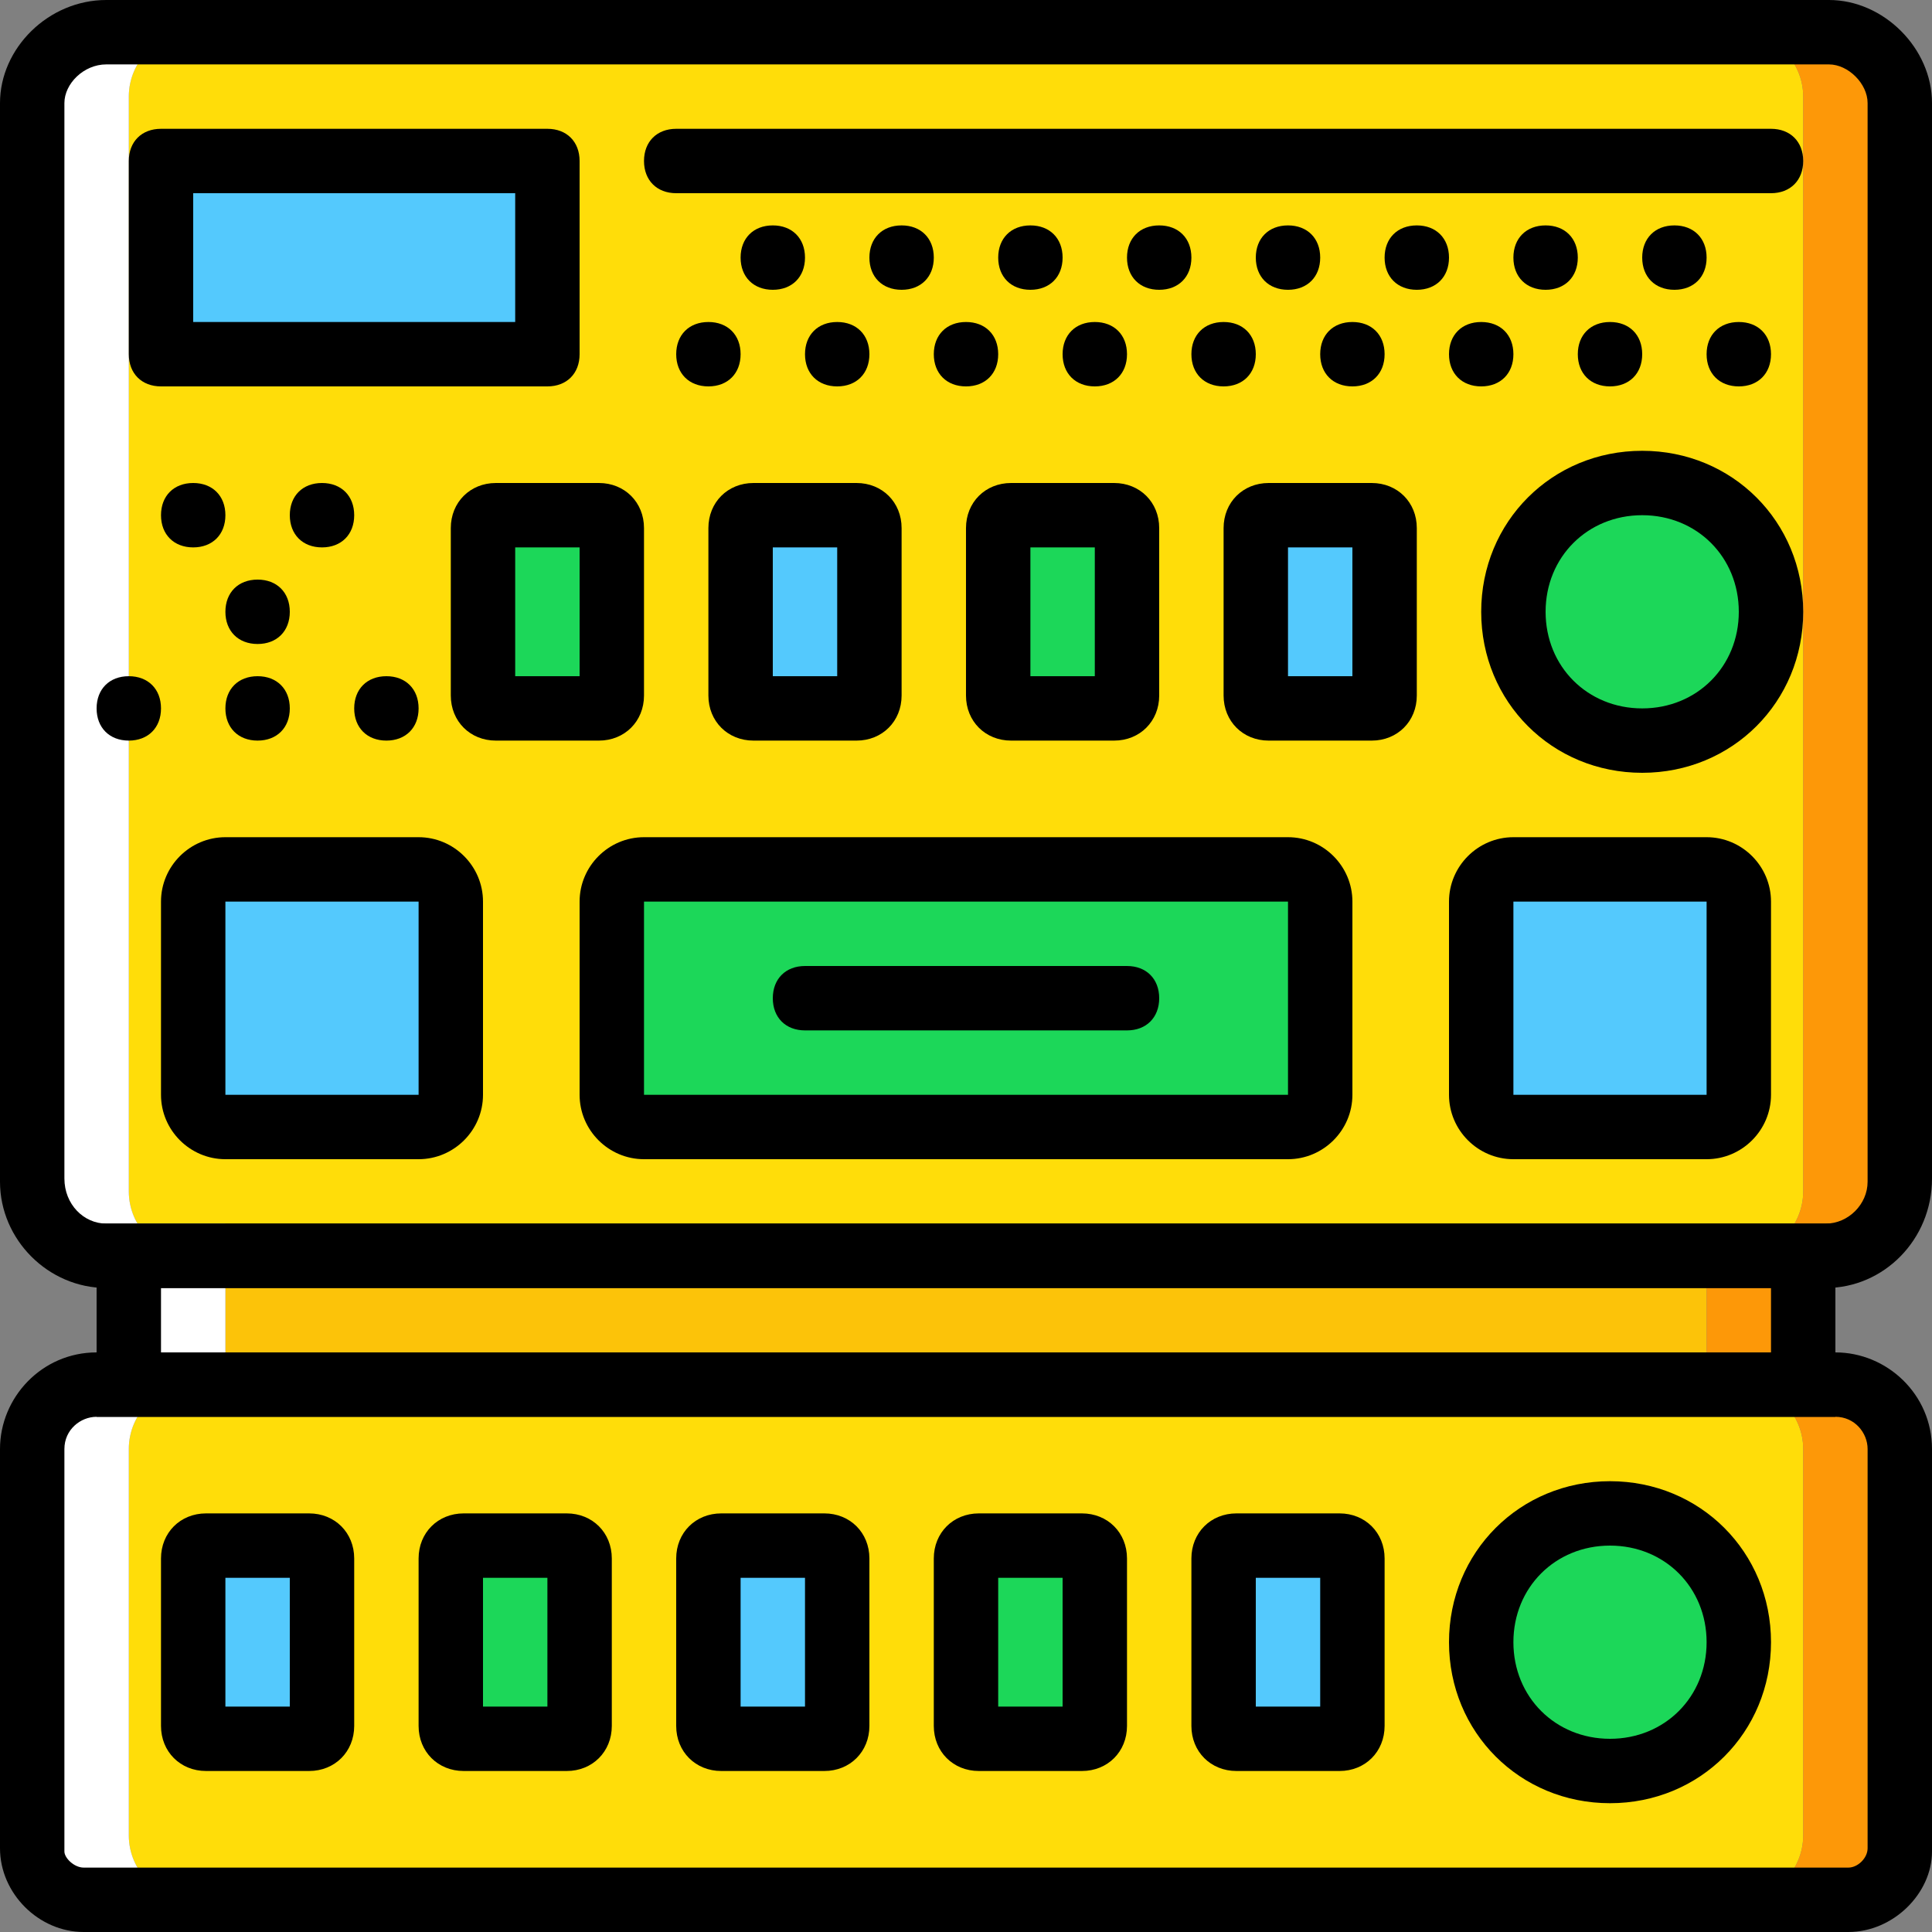
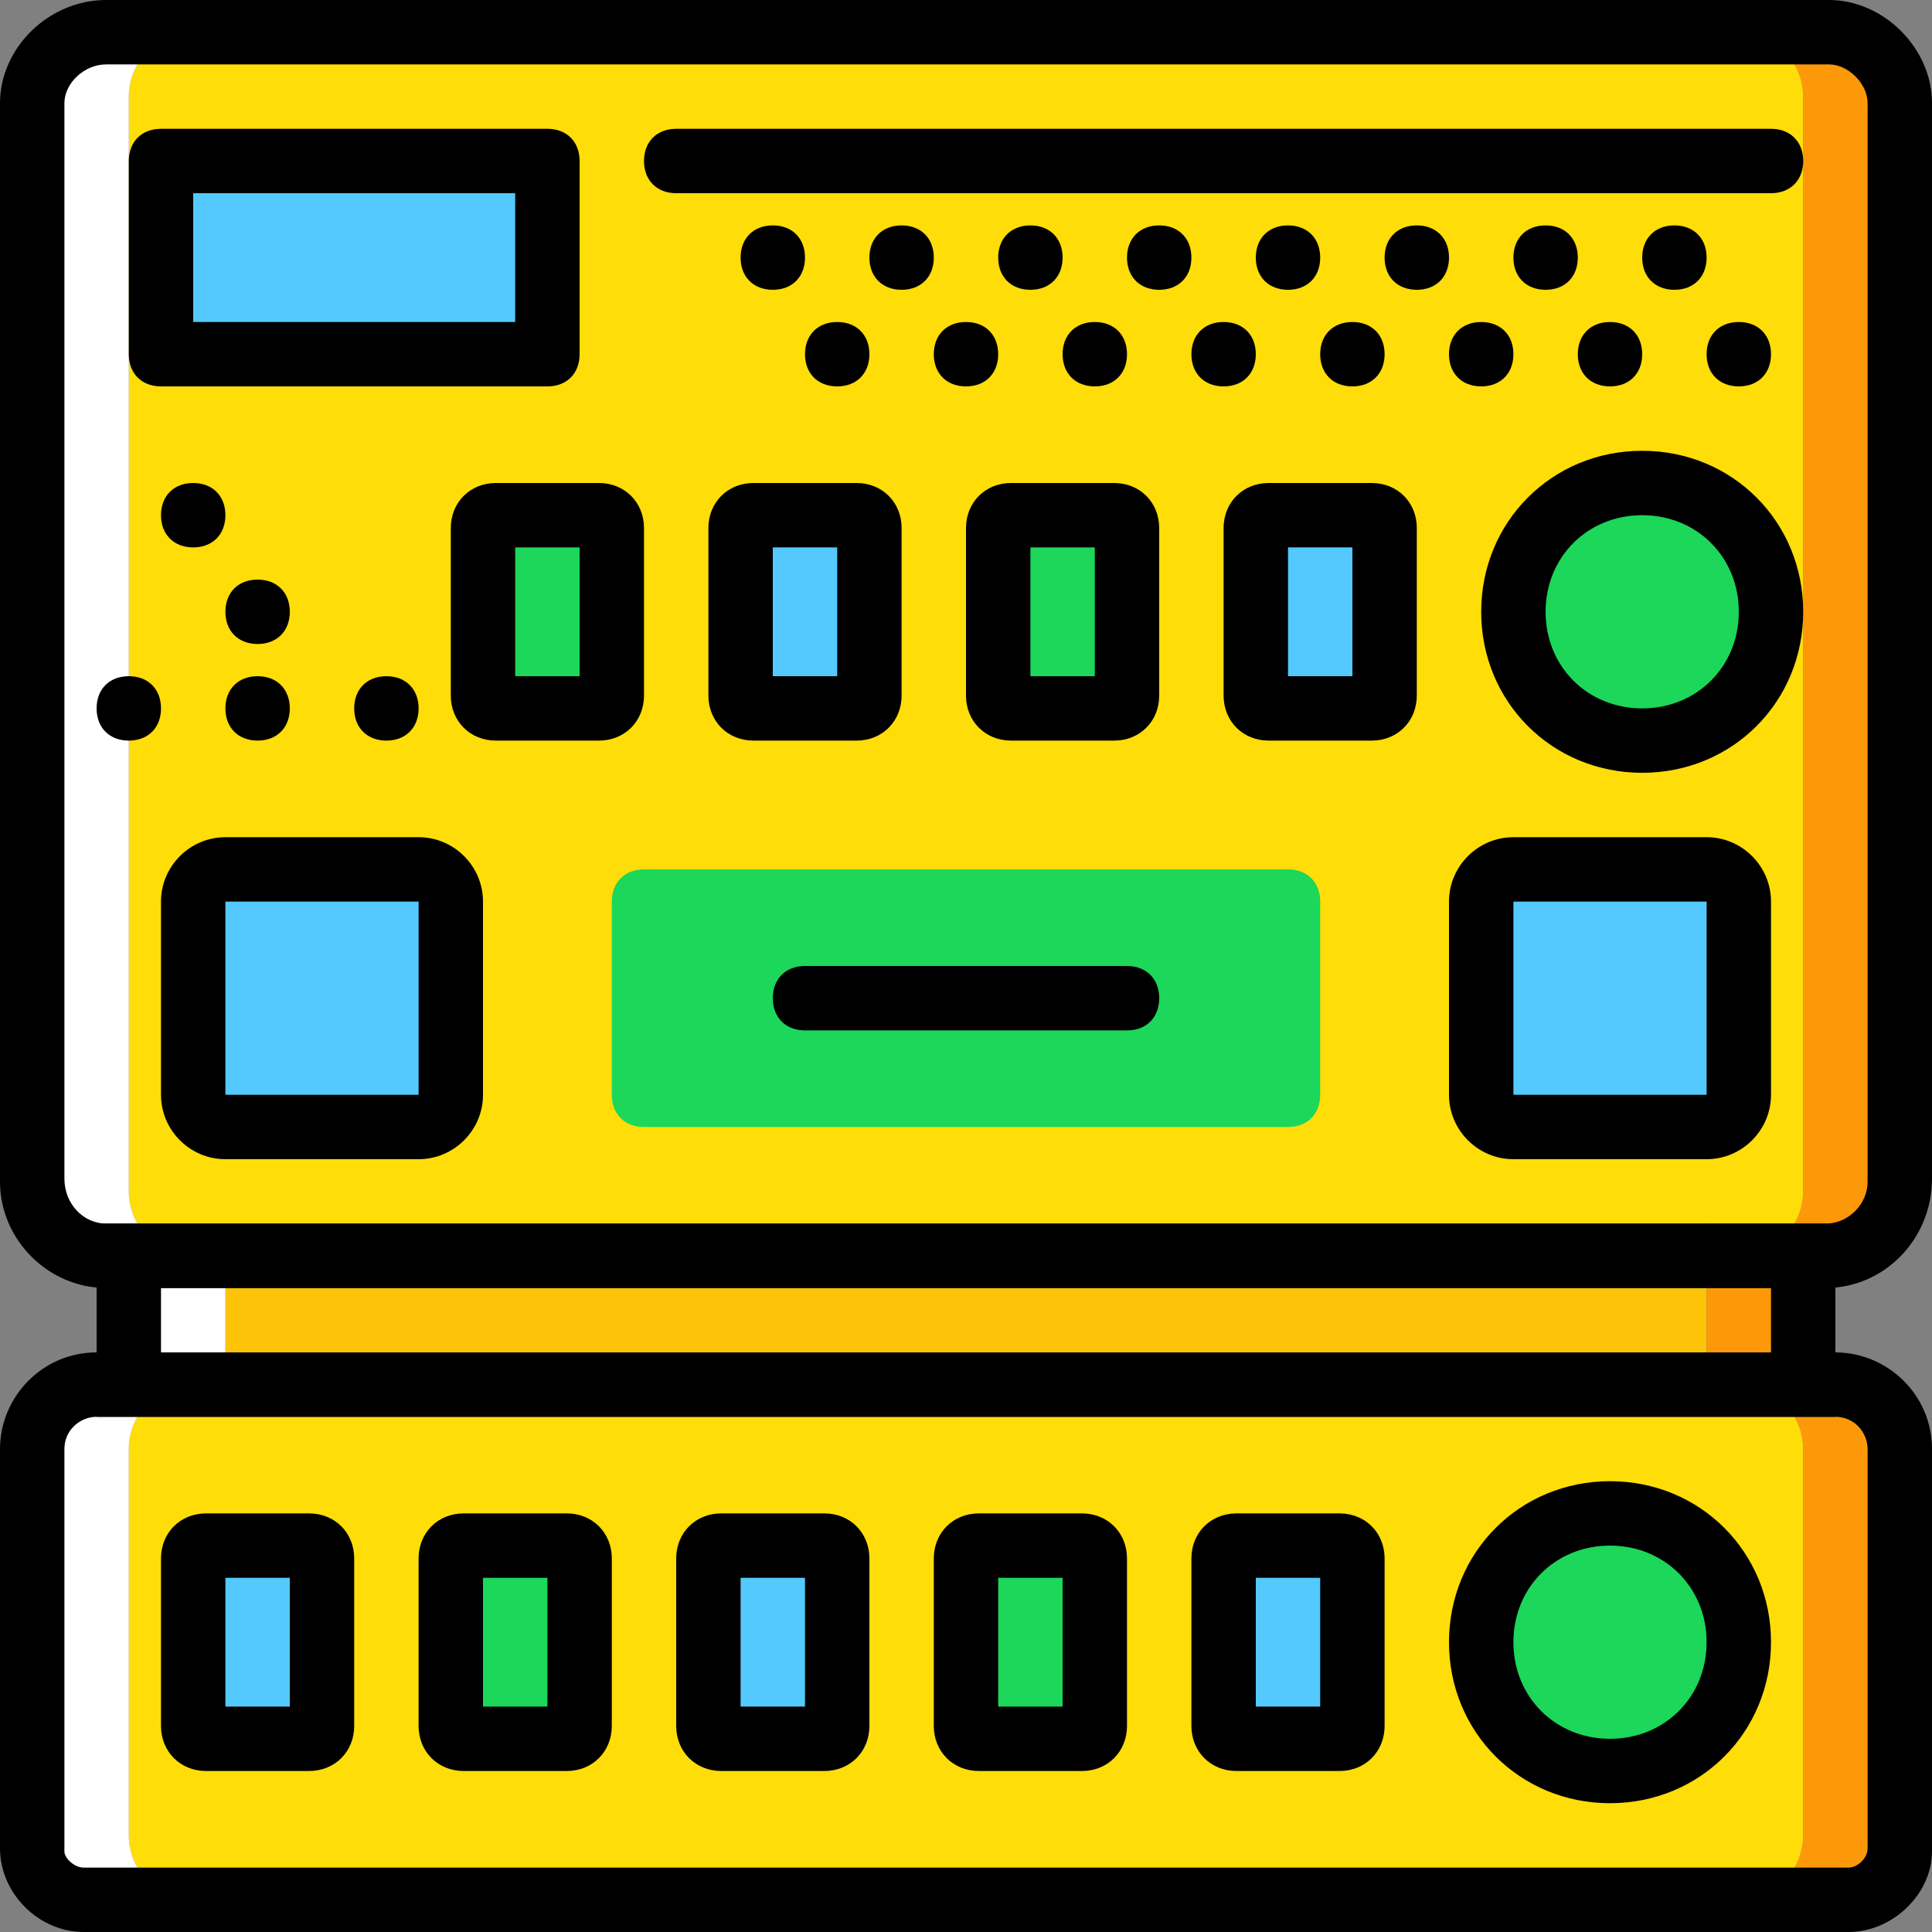
<svg xmlns="http://www.w3.org/2000/svg" height="800px" width="800px" version="1.1" id="Layer_1" viewBox="0 0 512 512" xml:space="preserve">
  <rect x="0" y="0" width="512" height="512" fill="#808080" stroke="none" />
  <g transform="translate(0 1)">
    <path style="fill:#FFDD09;" d="M460.8,331.8H51.2c-9.387,0-17.067-7.68-17.067-17.067V24.6c0-9.387,7.68-17.067,17.067-17.067    h409.6c9.387,0,17.067,7.68,17.067,17.067v290.133C477.867,324.12,470.187,331.8,460.8,331.8" />
    <path style="fill:#FFFFFF;" d="M34.133,314.733V24.6c0-9.387,7.68-17.067,17.067-17.067H25.6c-9.387,0-17.067,7.68-17.067,17.067    v290.133c0,9.387,7.68,17.067,17.067,17.067h25.6C41.813,331.8,34.133,324.12,34.133,314.733" />
    <path style="fill:#FD9808;" d="M486.4,7.533h-25.6c9.387,0,17.067,7.68,17.067,17.067v290.133c0,9.387-7.68,17.067-17.067,17.067    h25.6c9.387,0,17.067-7.68,17.067-17.067V24.6C503.467,15.213,495.787,7.533,486.4,7.533" />
    <path style="fill:#1CD759;" d="M435.2,127c18.773,0,34.133,15.36,34.133,34.133s-15.36,34.133-34.133,34.133    c-18.773,0-34.133-15.36-34.133-34.133S416.427,127,435.2,127" />
    <g>
      <path style="fill:#54C9FD;" d="M42.667,92.867h102.4v-51.2h-102.4V92.867z" />
      <path style="fill:#54C9FD;" d="M226.987,186.733H199.68c-1.707,0-3.413-1.707-3.413-3.413v-44.373     c0-1.707,1.707-3.413,3.413-3.413h27.307c1.707,0,3.413,1.707,3.413,3.413v44.373C230.4,185.027,228.693,186.733,226.987,186.733" />
    </g>
    <g>
      <path style="fill:#1CD759;" d="M158.72,186.733h-27.307c-1.707,0-3.413-1.707-3.413-3.413v-44.373     c0-1.707,1.707-3.413,3.413-3.413h27.307c1.707,0,3.413,1.707,3.413,3.413v44.373C162.133,185.027,160.427,186.733,158.72,186.733     " />
      <path style="fill:#1CD759;" d="M295.253,186.733h-27.307c-1.707,0-3.413-1.707-3.413-3.413v-44.373     c0-1.707,1.707-3.413,3.413-3.413h27.307c1.707,0,3.413,1.707,3.413,3.413v44.373C298.667,185.027,296.96,186.733,295.253,186.733     " />
    </g>
    <g>
      <path style="fill:#54C9FD;" d="M363.52,186.733h-27.307c-1.707,0-3.413-1.707-3.413-3.413v-44.373     c0-1.707,1.707-3.413,3.413-3.413h27.307c1.707,0,3.413,1.707,3.413,3.413v44.373C366.933,185.027,365.227,186.733,363.52,186.733     " />
      <path style="fill:#54C9FD;" d="M110.933,297.667h-51.2c-5.12,0-8.533-3.413-8.533-8.533v-51.2c0-5.12,3.413-8.533,8.533-8.533     h51.2c5.12,0,8.533,3.413,8.533,8.533v51.2C119.467,294.253,116.053,297.667,110.933,297.667" />
    </g>
    <path style="fill:#1CD759;" d="M341.333,297.667H170.667c-5.12,0-8.533-3.413-8.533-8.533v-51.2c0-5.12,3.413-8.533,8.533-8.533    h170.667c5.12,0,8.533,3.413,8.533,8.533v51.2C349.867,294.253,346.453,297.667,341.333,297.667" />
    <path style="fill:#54C9FD;" d="M452.267,297.667h-51.2c-5.12,0-8.533-3.413-8.533-8.533v-51.2c0-5.12,3.413-8.533,8.533-8.533h51.2    c5.12,0,8.533,3.413,8.533,8.533v51.2C460.8,294.253,457.387,297.667,452.267,297.667" />
    <path style="fill:#FCC309;" d="M59.733,365.933h392.533v-42.667H59.733V365.933z" />
    <path style="fill:#FFFFFF;" d="M34.133,365.933h25.6v-42.667h-25.6V365.933z" />
    <path style="fill:#FD9808;" d="M452.267,365.933h25.6v-42.667h-25.6V365.933z" />
    <path style="fill:#FFDD09;" d="M460.8,502.467H51.2c-9.387,0-17.067-7.68-17.067-17.067V383c0-9.387,7.68-17.067,17.067-17.067    h409.6c9.387,0,17.067,7.68,17.067,17.067v102.4C477.867,494.787,470.187,502.467,460.8,502.467" />
    <path style="fill:#FFFFFF;" d="M34.133,485.4V383c0-9.387,7.68-17.067,17.067-17.067H25.6c-9.387,0-17.067,7.68-17.067,17.067    v102.4c0,9.387,7.68,17.067,17.067,17.067h25.6C41.813,502.467,34.133,494.787,34.133,485.4" />
    <path style="fill:#FD9808;" d="M486.4,365.933h-25.6c9.387,0,17.067,7.68,17.067,17.067v102.4c0,9.387-7.68,17.067-17.067,17.067    h25.6c9.387,0,17.067-7.68,17.067-17.067V383C503.467,373.613,495.787,365.933,486.4,365.933" />
    <path style="fill:#1CD759;" d="M426.667,400.067c18.773,0,34.133,15.36,34.133,34.133c0,18.773-15.36,34.133-34.133,34.133    s-34.133-15.36-34.133-34.133C392.533,415.427,407.893,400.067,426.667,400.067" />
    <path style="fill:#54C9FD;" d="M218.453,459.8h-27.307c-1.707,0-3.413-1.707-3.413-3.413v-44.373c0-1.707,1.707-3.413,3.413-3.413    h27.307c1.707,0,3.413,1.707,3.413,3.413v44.373C221.867,458.093,220.16,459.8,218.453,459.8" />
    <path style="fill:#1CD759;" d="M150.187,459.8H122.88c-1.707,0-3.413-1.707-3.413-3.413v-44.373c0-1.707,1.707-3.413,3.413-3.413    h27.307c1.707,0,3.413,1.707,3.413,3.413v44.373C153.6,458.093,151.893,459.8,150.187,459.8" />
    <path style="fill:#54C9FD;" d="M81.92,459.8H54.613c-1.707,0-3.413-1.707-3.413-3.413v-44.373c0-1.707,1.707-3.413,3.413-3.413    H81.92c1.707,0,3.413,1.707,3.413,3.413v44.373C85.333,458.093,83.627,459.8,81.92,459.8" />
    <path style="fill:#1CD759;" d="M286.72,459.8h-27.307c-1.707,0-3.413-1.707-3.413-3.413v-44.373c0-1.707,1.707-3.413,3.413-3.413    h27.307c1.707,0,3.413,1.707,3.413,3.413v44.373C290.133,458.093,288.427,459.8,286.72,459.8" />
    <path style="fill:#54C9FD;" d="M354.987,459.8H327.68c-1.707,0-3.413-1.707-3.413-3.413v-44.373c0-1.707,1.707-3.413,3.413-3.413    h27.307c1.707,0,3.413,1.707,3.413,3.413v44.373C358.4,458.093,356.693,459.8,354.987,459.8" />
-     <path d="M426.667,476.867c-23.893,0-42.667-18.773-42.667-42.667c0-23.893,18.773-42.667,42.667-42.667    s42.667,18.773,42.667,42.667C469.333,458.093,450.56,476.867,426.667,476.867z M426.667,408.6c-14.507,0-25.6,11.093-25.6,25.6    c0,14.507,11.093,25.6,25.6,25.6s25.6-11.093,25.6-25.6C452.267,419.693,441.173,408.6,426.667,408.6z" />
+     <path d="M426.667,476.867c-23.893,0-42.667-18.773-42.667-42.667c0-23.893,18.773-42.667,42.667-42.667    s42.667,18.773,42.667,42.667C469.333,458.093,450.56,476.867,426.667,476.867z M426.667,408.6c-14.507,0-25.6,11.093-25.6,25.6    c0,14.507,11.093,25.6,25.6,25.6s25.6-11.093,25.6-25.6C452.267,419.693,441.173,408.6,426.667,408.6" />
    <path d="M218.453,468.333h-27.307c-6.827,0-11.947-5.12-11.947-11.947v-44.373c0-6.827,5.12-11.947,11.947-11.947h27.307    c6.827,0,11.947,5.12,11.947,11.947v44.373C230.4,463.213,225.28,468.333,218.453,468.333z M196.267,451.267h17.067v-34.133    h-17.067V451.267z" />
    <path d="M150.187,468.333H122.88c-6.827,0-11.947-5.12-11.947-11.947v-44.373c0-6.827,5.12-11.947,11.947-11.947h27.307    c6.827,0,11.947,5.12,11.947,11.947v44.373C162.133,463.213,157.013,468.333,150.187,468.333z M128,451.267h17.067v-34.133H128    V451.267z" />
    <path d="M81.92,468.333H54.613c-6.827,0-11.947-5.12-11.947-11.947v-44.373c0-6.827,5.12-11.947,11.947-11.947H81.92    c6.827,0,11.947,5.12,11.947,11.947v44.373C93.867,463.213,88.747,468.333,81.92,468.333z M59.733,451.267H76.8v-34.133H59.733    V451.267z" />
    <path d="M286.72,468.333h-27.307c-6.827,0-11.947-5.12-11.947-11.947v-44.373c0-6.827,5.12-11.947,11.947-11.947h27.307    c6.827,0,11.947,5.12,11.947,11.947v44.373C298.667,463.213,293.547,468.333,286.72,468.333z M264.533,451.267H281.6v-34.133    h-17.067V451.267z" />
    <path d="M354.987,468.333H327.68c-6.827,0-11.947-5.12-11.947-11.947v-44.373c0-6.827,5.12-11.947,11.947-11.947h27.307    c6.827,0,11.947,5.12,11.947,11.947v44.373C366.933,463.213,361.813,468.333,354.987,468.333z M332.8,451.267h17.067v-34.133H332.8    V451.267z" />
    <path d="M489.813,511H22.187C10.24,511,0,500.76,0,488.813V383c0-13.653,11.093-25.6,25.6-25.6h460.8    c13.653,0,25.6,11.093,25.6,25.6v106.667C512,500.76,501.76,511,489.813,511z M25.6,374.467c-4.267,0-8.533,3.413-8.533,8.533    v106.667c0,1.707,2.56,4.267,5.12,4.267h467.627c2.56,0,5.12-2.56,5.12-5.12V383c0-4.267-3.413-8.533-8.533-8.533H25.6z" />
    <path d="M483.84,340.333H28.16c-15.36,0-28.16-12.8-28.16-28.16V26.307C0,11.8,12.8-1,28.16-1h456.533C499.2-1,512,11.8,512,26.307    V311.32C512,327.533,499.2,340.333,483.84,340.333z M28.16,16.067c-5.973,0-11.093,5.12-11.093,10.24V311.32    c0,6.827,5.12,11.947,11.093,11.947h455.68c5.973,0,11.093-5.12,11.093-11.093V26.307c0-5.12-5.12-10.24-10.24-10.24H28.16z" />
    <path d="M435.2,203.8c-23.893,0-42.667-18.773-42.667-42.667s18.773-42.667,42.667-42.667c23.893,0,42.667,18.773,42.667,42.667    S459.093,203.8,435.2,203.8z M435.2,135.533c-14.507,0-25.6,11.093-25.6,25.6c0,14.507,11.093,25.6,25.6,25.6    c14.507,0,25.6-11.093,25.6-25.6C460.8,146.627,449.707,135.533,435.2,135.533z" />
-     <path d="M93.867,135.533c0,5.12-3.413,8.533-8.533,8.533s-8.533-3.413-8.533-8.533S80.213,127,85.333,127    S93.867,130.413,93.867,135.533" />
    <path d="M76.8,186.733c0,5.12-3.413,8.533-8.533,8.533s-8.533-3.413-8.533-8.533c0-5.12,3.413-8.533,8.533-8.533    S76.8,181.613,76.8,186.733" />
    <path d="M76.8,161.133c0,5.12-3.413,8.533-8.533,8.533s-8.533-3.413-8.533-8.533c0-5.12,3.413-8.533,8.533-8.533    S76.8,156.013,76.8,161.133" />
    <path d="M110.933,186.733c0,5.12-3.413,8.533-8.533,8.533c-5.12,0-8.533-3.413-8.533-8.533c0-5.12,3.413-8.533,8.533-8.533    C107.52,178.2,110.933,181.613,110.933,186.733" />
    <path d="M59.733,135.533c0,5.12-3.413,8.533-8.533,8.533s-8.533-3.413-8.533-8.533S46.08,127,51.2,127    S59.733,130.413,59.733,135.533" />
    <path d="M42.667,186.733c0,5.12-3.413,8.533-8.533,8.533s-8.533-3.413-8.533-8.533c0-5.12,3.413-8.533,8.533-8.533    S42.667,181.613,42.667,186.733" />
    <path d="M366.933,92.867c0,5.12-3.413,8.533-8.533,8.533s-8.533-3.413-8.533-8.533s3.413-8.533,8.533-8.533    S366.933,87.747,366.933,92.867" />
    <path d="M401.067,92.867c0,5.12-3.413,8.533-8.533,8.533S384,97.987,384,92.867s3.413-8.533,8.533-8.533    S401.067,87.747,401.067,92.867" />
    <path d="M298.667,92.867c0,5.12-3.413,8.533-8.533,8.533c-5.12,0-8.533-3.413-8.533-8.533s3.413-8.533,8.533-8.533    C295.253,84.333,298.667,87.747,298.667,92.867" />
    <path d="M332.8,92.867c0,5.12-3.413,8.533-8.533,8.533c-5.12,0-8.533-3.413-8.533-8.533s3.413-8.533,8.533-8.533    C329.387,84.333,332.8,87.747,332.8,92.867" />
    <path d="M230.4,92.867c0,5.12-3.413,8.533-8.533,8.533c-5.12,0-8.533-3.413-8.533-8.533s3.413-8.533,8.533-8.533    C226.987,84.333,230.4,87.747,230.4,92.867" />
    <path d="M264.533,92.867c0,5.12-3.413,8.533-8.533,8.533c-5.12,0-8.533-3.413-8.533-8.533s3.413-8.533,8.533-8.533    C261.12,84.333,264.533,87.747,264.533,92.867" />
-     <path d="M196.267,92.867c0,5.12-3.413,8.533-8.533,8.533c-5.12,0-8.533-3.413-8.533-8.533s3.413-8.533,8.533-8.533    C192.853,84.333,196.267,87.747,196.267,92.867" />
    <path d="M435.2,92.867c0,5.12-3.413,8.533-8.533,8.533s-8.533-3.413-8.533-8.533s3.413-8.533,8.533-8.533    S435.2,87.747,435.2,92.867" />
    <path d="M469.333,92.867c0,5.12-3.413,8.533-8.533,8.533s-8.533-3.413-8.533-8.533s3.413-8.533,8.533-8.533    S469.333,87.747,469.333,92.867" />
    <path d="M384,67.267c0,5.12-3.413,8.533-8.533,8.533c-5.12,0-8.533-3.413-8.533-8.533s3.413-8.533,8.533-8.533    C380.587,58.733,384,62.147,384,67.267" />
    <path d="M418.133,67.267c0,5.12-3.413,8.533-8.533,8.533c-5.12,0-8.533-3.413-8.533-8.533s3.413-8.533,8.533-8.533    C414.72,58.733,418.133,62.147,418.133,67.267" />
    <path d="M315.733,67.267c0,5.12-3.413,8.533-8.533,8.533s-8.533-3.413-8.533-8.533s3.413-8.533,8.533-8.533    S315.733,62.147,315.733,67.267" />
    <path d="M349.867,67.267c0,5.12-3.413,8.533-8.533,8.533c-5.12,0-8.533-3.413-8.533-8.533s3.413-8.533,8.533-8.533    C346.453,58.733,349.867,62.147,349.867,67.267" />
    <path d="M247.467,67.267c0,5.12-3.413,8.533-8.533,8.533c-5.12,0-8.533-3.413-8.533-8.533s3.413-8.533,8.533-8.533    C244.053,58.733,247.467,62.147,247.467,67.267" />
    <path d="M281.6,67.267c0,5.12-3.413,8.533-8.533,8.533s-8.533-3.413-8.533-8.533s3.413-8.533,8.533-8.533    S281.6,62.147,281.6,67.267" />
    <path d="M213.333,67.267c0,5.12-3.413,8.533-8.533,8.533c-5.12,0-8.533-3.413-8.533-8.533s3.413-8.533,8.533-8.533    C209.92,58.733,213.333,62.147,213.333,67.267" />
    <path d="M452.267,67.267c0,5.12-3.413,8.533-8.533,8.533c-5.12,0-8.533-3.413-8.533-8.533s3.413-8.533,8.533-8.533    C448.853,58.733,452.267,62.147,452.267,67.267" />
    <path d="M469.333,50.2H179.2c-5.12,0-8.533-3.413-8.533-8.533s3.413-8.533,8.533-8.533h290.133c5.12,0,8.533,3.413,8.533,8.533    S474.453,50.2,469.333,50.2z" />
    <path d="M145.067,101.4h-102.4c-5.12,0-8.533-3.413-8.533-8.533v-51.2c0-5.12,3.413-8.533,8.533-8.533h102.4    c5.12,0,8.533,3.413,8.533,8.533v51.2C153.6,97.987,150.187,101.4,145.067,101.4z M51.2,84.333h85.333V50.2H51.2V84.333z" />
    <path d="M226.987,195.267H199.68c-6.827,0-11.947-5.12-11.947-11.947v-44.373c0-6.827,5.12-11.947,11.947-11.947h27.307    c6.827,0,11.947,5.12,11.947,11.947v44.373C238.933,190.147,233.813,195.267,226.987,195.267z M204.8,178.2h17.067v-34.133H204.8    V178.2z" />
    <path d="M158.72,195.267h-27.307c-6.827,0-11.947-5.12-11.947-11.947v-44.373c0-6.827,5.12-11.947,11.947-11.947h27.307    c6.827,0,11.947,5.12,11.947,11.947v44.373C170.667,190.147,165.547,195.267,158.72,195.267z M136.533,178.2H153.6v-34.133h-17.067    V178.2z" />
    <path d="M295.253,195.267h-27.307c-6.827,0-11.947-5.12-11.947-11.947v-44.373c0-6.827,5.12-11.947,11.947-11.947h27.307    c6.827,0,11.947,5.12,11.947,11.947v44.373C307.2,190.147,302.08,195.267,295.253,195.267z M273.067,178.2h17.067v-34.133h-17.067    V178.2z" />
    <path d="M363.52,195.267h-27.307c-6.827,0-11.947-5.12-11.947-11.947v-44.373c0-6.827,5.12-11.947,11.947-11.947h27.307    c6.827,0,11.947,5.12,11.947,11.947v44.373C375.467,190.147,370.347,195.267,363.52,195.267z M341.333,178.2H358.4v-34.133h-17.067    V178.2z" />
    <path d="M486.4,374.467H25.6v-51.2h460.8V374.467z M42.667,357.4h426.667v-17.067H42.667V357.4z" />
    <path d="M110.933,306.2h-51.2c-9.387,0-17.067-7.68-17.067-17.067v-51.2c0-9.387,7.68-17.067,17.067-17.067h51.2    c9.387,0,17.067,7.68,17.067,17.067v51.2C128,298.52,120.32,306.2,110.933,306.2z M59.733,237.933v51.2h51.2v-51.2H59.733z" />
-     <path d="M341.333,306.2H170.667c-9.387,0-17.067-7.68-17.067-17.067v-51.2c0-9.387,7.68-17.067,17.067-17.067h170.667    c9.387,0,17.067,7.68,17.067,17.067v51.2C358.4,298.52,350.72,306.2,341.333,306.2z M170.667,237.933v51.2h170.667v-51.2H170.667z" />
    <path d="M452.267,306.2h-51.2c-9.387,0-17.067-7.68-17.067-17.067v-51.2c0-9.387,7.68-17.067,17.067-17.067h51.2    c9.387,0,17.067,7.68,17.067,17.067v51.2C469.333,298.52,461.653,306.2,452.267,306.2z M401.067,237.933v51.2h51.2v-51.2H401.067z" />
    <path d="M298.667,272.067h-85.333c-5.12,0-8.533-3.413-8.533-8.533c0-5.12,3.413-8.533,8.533-8.533h85.333    c5.12,0,8.533,3.413,8.533,8.533C307.2,268.653,303.787,272.067,298.667,272.067z" />
  </g>
</svg>